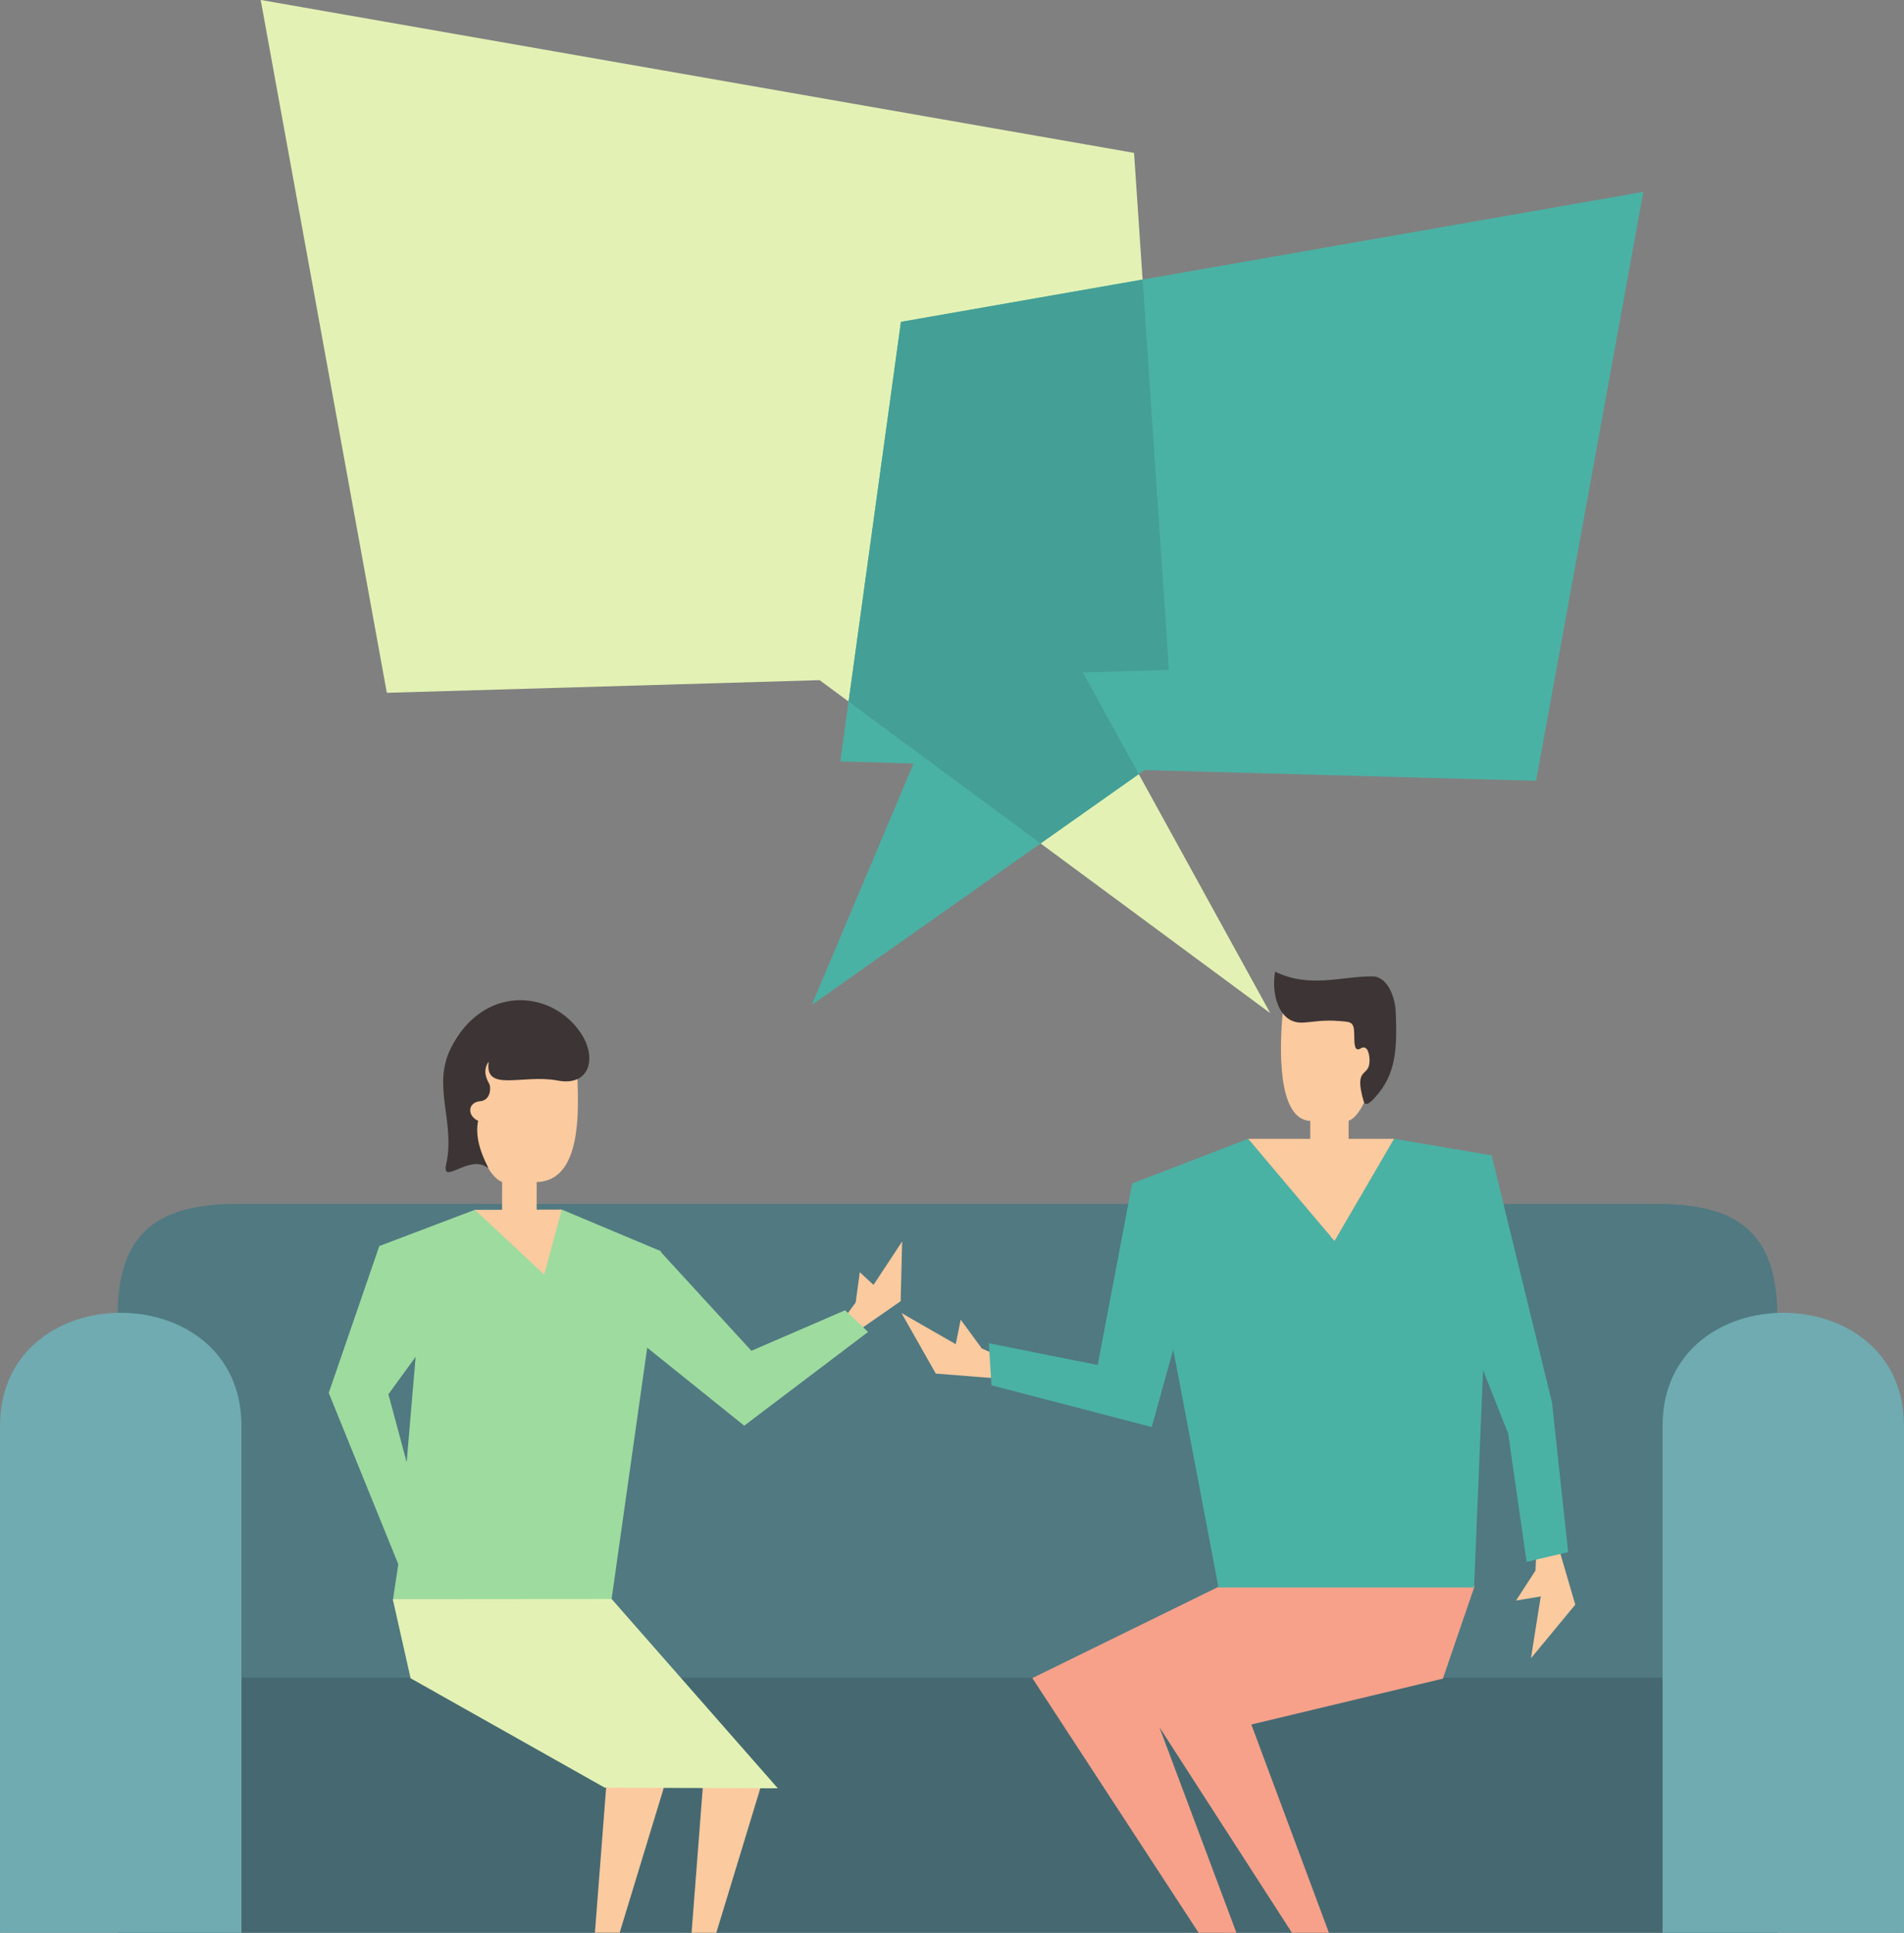
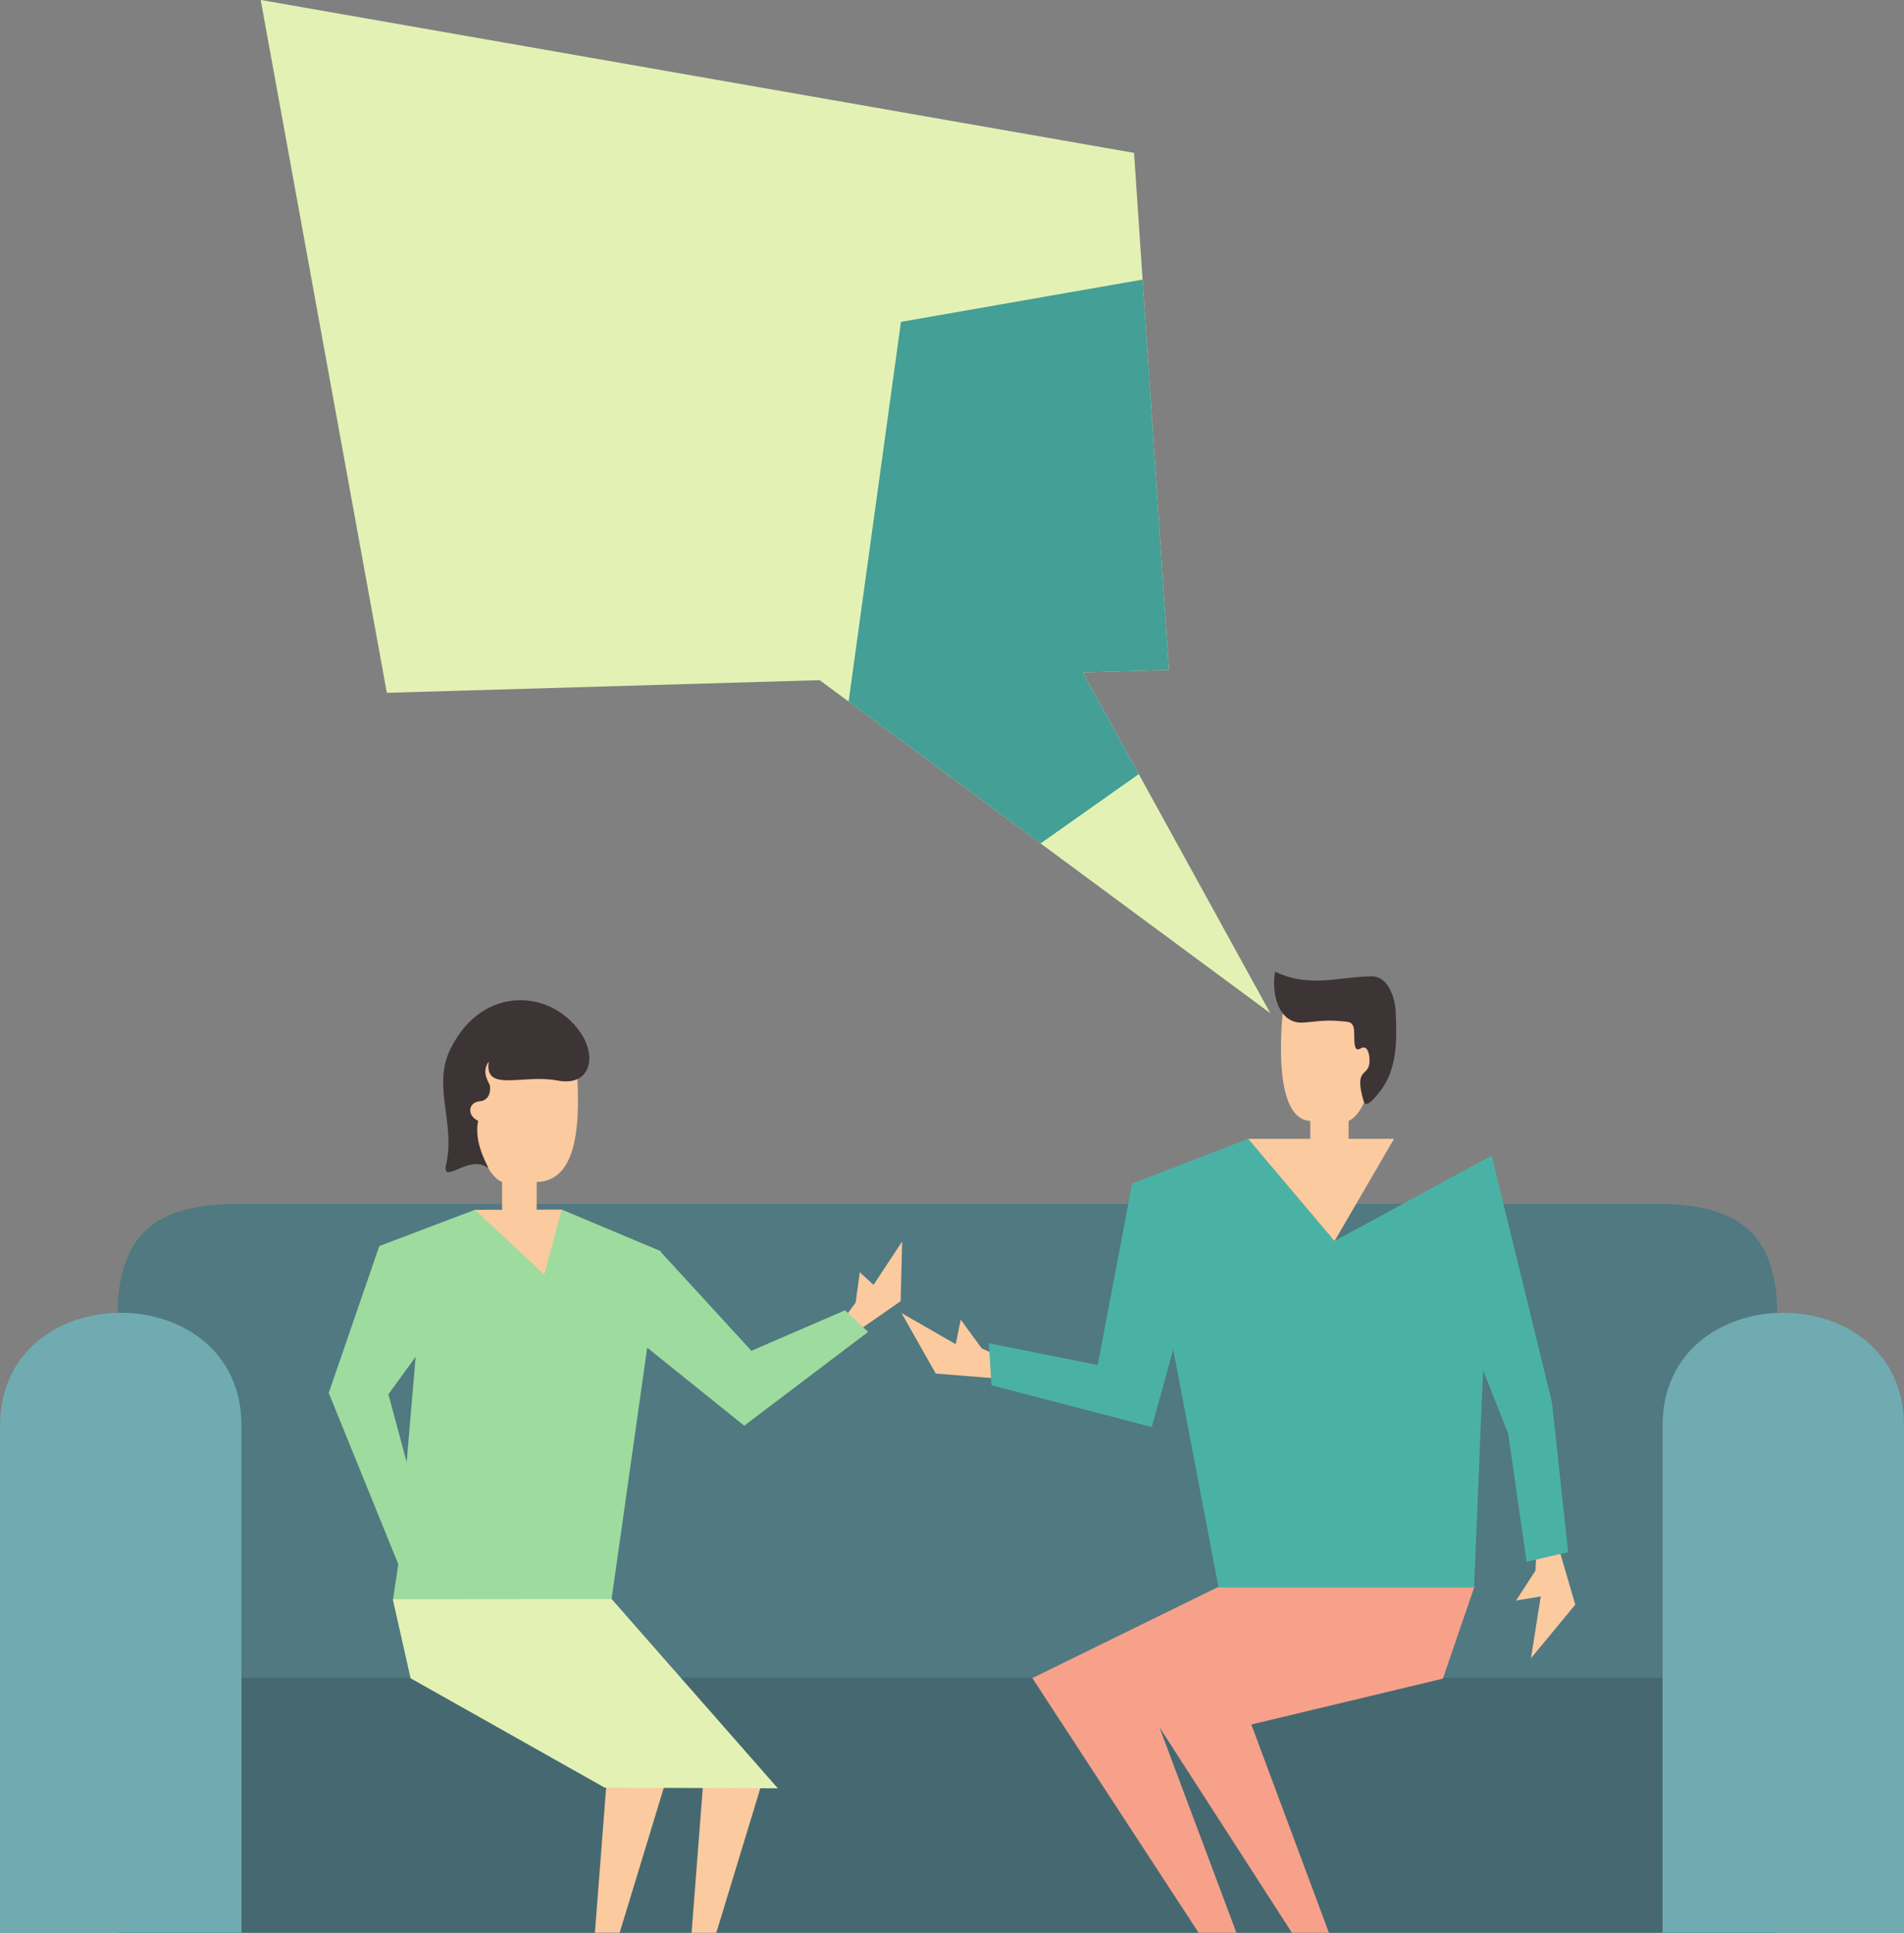
<svg xmlns="http://www.w3.org/2000/svg" height="559.9" preserveAspectRatio="xMidYMid meet" version="1.0" viewBox="92.6 177.1 551.8 559.9" width="551.8" zoomAndPan="magnify">
  <rect x="92.6" y="177.1" width="551.8" height="559.9" fill="#808080" stroke="none" />
  <defs>
    <clipPath id="a">
      <path d="M 126 660 L 608 660 L 608 737.012 L 126 737.012 Z M 126 660" />
    </clipPath>
    <clipPath id="b">
      <path d="M 92 557 L 645 557 L 645 737.012 L 92 737.012 Z M 92 557" />
    </clipPath>
    <clipPath id="c">
      <path d="M 391 636 L 520 636 L 520 737.012 L 391 737.012 Z M 391 636" />
    </clipPath>
    <clipPath id="d">
      <path d="M 265 691 L 315 691 L 315 737.012 L 265 737.012 Z M 265 691" />
    </clipPath>
  </defs>
  <g>
    <g id="change1_1">
      <path d="M 168.156 177.09 L 421.258 221.391 L 431.371 371.18 L 406.418 371.906 L 460.734 470.594 L 330.141 374.133 L 204.711 377.797 L 168.156 177.09" fill="#e3f2b4" fill-rule="evenodd" />
    </g>
    <g id="change2_1">
-       <path d="M 568.852 232.684 L 353.707 270.344 L 336.141 397.668 L 357.355 398.289 L 327.875 468.199 L 424.285 400.18 L 537.781 403.293 L 568.852 232.684" fill="#4ab2a5" fill-rule="evenodd" />
-     </g>
+       </g>
    <g id="change3_1">
      <path d="M 423.734 258.086 L 431.371 371.18 L 406.418 371.906 L 422.625 401.352 L 394.172 421.43 L 338.535 380.332 L 353.707 270.344 L 423.734 258.086" fill="#449f96" fill-rule="evenodd" />
    </g>
    <g clip-path="url(#a)" id="change4_1">
      <path d="M 607.688 737.012 C 447.355 737.012 287.023 737.012 126.688 737.012 L 126.688 660.367 C 287.023 660.367 447.355 660.367 607.688 660.367 L 607.688 737.012" fill="#466971" fill-rule="evenodd" />
    </g>
    <g id="change5_1">
      <path d="M 607.688 663.113 C 447.355 663.113 287.023 663.113 126.688 663.113 L 126.688 558.164 C 126.723 533.477 139.098 526.062 160.879 525.852 C 298.418 525.852 435.957 525.852 573.496 525.852 C 595.281 526.062 607.652 533.477 607.688 558.164 L 607.688 663.113" fill="#507981" fill-rule="evenodd" />
    </g>
    <g clip-path="url(#b)" id="change6_1">
      <path d="M 574.426 737.012 L 574.426 590.113 C 574.426 546.484 644.391 546.496 644.391 590.113 L 644.391 737.012 Z M 92.617 737.012 L 92.617 590.113 C 92.617 546.484 162.582 546.496 162.582 590.113 L 162.582 737.012 L 92.617 737.012" fill="#6fabb1" fill-rule="evenodd" />
    </g>
    <g clip-path="url(#c)" id="change7_1">
      <path d="M 519.98 636.504 L 510.762 663.383 L 455.25 676.664 L 477.738 737.012 L 467.031 737.012 L 428.59 677.41 L 450.934 737.012 L 439.984 737.012 L 391.789 663.223 L 446.32 636.496 L 519.98 636.504" fill="#f7a18b" fill-rule="evenodd" />
    </g>
    <g id="change8_1">
      <path d="M 383.281 570.441 L 377.137 567.742 L 371.02 559.383 L 369.586 566.5 L 353.859 557.469 L 363.797 575.008 L 381.508 576.414 L 383.281 570.441" fill="#fbca9f" fill-rule="evenodd" />
    </g>
    <g id="change8_2">
      <path d="M 537.934 625.367 L 537.598 632.07 L 531.965 640.766 L 539.125 639.57 L 536.285 657.48 L 549.137 641.949 L 544.145 624.898 L 537.934 625.367" fill="#fbca9f" fill-rule="evenodd" />
    </g>
    <g id="change2_2">
-       <path d="M 524.969 511.816 L 496.613 506.996 L 479.371 536.602 L 454.34 506.996 L 423.273 519.016 L 445.742 636.984 L 519.805 636.984 L 524.969 511.816" fill="#4ab2a5" fill-rule="evenodd" />
+       <path d="M 524.969 511.816 L 479.371 536.602 L 454.34 506.996 L 423.273 519.016 L 445.742 636.984 L 519.805 636.984 L 524.969 511.816" fill="#4ab2a5" fill-rule="evenodd" />
    </g>
    <g id="change8_3">
      <path d="M 496.613 506.996 L 454.34 506.996 L 477.328 534.219 C 478.555 535.441 477.871 535.102 479.371 536.602 L 496.613 506.996" fill="#fbca9f" fill-rule="evenodd" />
    </g>
    <g id="change2_3">
      <path d="M 524.883 511.777 L 542.383 583.367 L 547.066 626.727 L 535.027 629.551 L 529.695 592.414 L 516.461 559.062 L 524.883 511.777" fill="#4ab2a5" fill-rule="evenodd" />
    </g>
    <g id="change2_4">
      <path d="M 448.961 509.176 L 426.387 590.496 L 379.941 578.406 L 379.176 566.23 L 410.727 572.523 L 420.711 519.953 L 448.961 509.176" fill="#4ab2a5" fill-rule="evenodd" />
    </g>
    <g id="change8_4">
      <path d="M 485.637 470.98 C 480.723 470.98 464.848 465.406 464.367 470.297 C 463.414 480.035 462.637 501.402 472.328 501.816 L 472.328 512.562 L 483.441 512.562 L 483.441 501.777 C 486.191 500.863 489.785 494.844 490.047 487.086 C 491.492 486.281 492.578 484.844 492.578 481.301 C 492.578 479.48 491.801 478.703 491.117 477.016 C 489.875 473.938 488.652 470.98 485.637 470.98" fill="#fbca9f" fill-rule="evenodd" />
    </g>
    <g id="change9_1">
      <path d="M 497.098 470.266 C 496.941 465.98 494.738 459.941 490.281 459.941 C 481.191 459.941 472.105 463.449 462.141 458.578 C 461.02 464.723 463.027 473.734 470.219 473.328 C 473.699 473.133 475.984 472.477 480.883 472.895 C 484.133 473.172 485.043 473.016 485.078 476.84 C 485.098 479.074 485.012 482.012 486.922 480.82 C 488.809 479.641 489.496 482.254 489.516 484.227 C 489.566 489.531 484.793 485.695 487.801 496.117 C 488.398 498.184 490.52 495.758 492.215 493.676 C 497.699 486.945 497.398 478.48 497.098 470.266" fill="#3c3435" fill-rule="evenodd" />
    </g>
    <g id="change8_5">
      <path d="M 235.629 484.648 C 241.188 484.648 259.477 478.32 259.688 483.879 C 260.105 494.891 262.512 519.168 248.133 519.523 L 248.133 531.68 L 238.109 531.68 L 238.109 519.48 C 235.961 518.77 233.352 515.289 231.848 510.309 C 229.547 502.664 227.777 507.312 227.777 496.324 C 227.777 494.266 228.656 493.387 229.43 491.477 C 230.836 487.992 232.219 484.648 235.629 484.648" fill="#fbca9f" fill-rule="evenodd" />
    </g>
    <g id="change9_2">
      <path d="M 221.91 514.332 C 224.645 502.211 217.715 491.797 223.246 480.766 C 232.602 462.105 252.641 463.777 261.016 476.504 C 265.641 483.531 263.559 491.922 254.18 490.117 C 244.105 488.184 232.785 493.727 234.266 484.547 C 231.883 487.965 234.477 490.781 234.59 491.645 C 234.91 494.145 233.766 495.93 231.762 496.113 C 228.117 496.414 227.922 500.309 231.168 501.785 C 229.641 509.051 235.141 516.352 233.863 515.363 C 228.637 511.316 220.453 520.797 221.91 514.332" fill="#3c3435" fill-rule="evenodd" />
    </g>
    <g id="change8_6">
      <path d="M 337.188 559.07 L 340.582 554.414 L 341.777 545.645 L 345.758 549.316 L 354.055 536.73 L 353.621 554.043 L 341.086 562.738 L 337.188 559.07" fill="#fbca9f" fill-rule="evenodd" />
    </g>
    <g clip-path="url(#d)" id="change8_8">
      <path d="M 268.531 691.52 L 265.016 736.977 L 272.184 736.977 L 286.035 691.52 Z M 296.539 691.551 L 293.027 737.012 L 300.191 737.012 L 314.043 691.551 L 296.539 691.551" fill="#fbca9f" fill-rule="evenodd" />
    </g>
    <g id="change8_7">
      <path d="M 230.207 527.574 L 255.434 527.504 L 250.977 552.215 C 260.754 552.75 250.516 552.965 249.246 554.234 L 230.207 527.574" fill="#fbca9f" fill-rule="evenodd" />
    </g>
    <g id="change10_1">
      <path d="M 263.086 553.785 L 308.285 590.105 L 344.184 562.945 L 337.516 556.668 L 310.359 568.41 L 283.965 539.629 L 263.086 553.785" fill="#9edb9f" fill-rule="evenodd" />
    </g>
    <g id="change10_2">
      <path d="M 187.871 580.609 L 202.527 538.066 L 230.23 527.559 L 250.316 546.336 L 255.426 527.504 L 284.133 539.555 L 269.828 640.469 L 206.484 640.512 L 208.031 630.242 Z M 213.059 570.148 L 205.164 580.996 L 210.453 600.664 L 213.059 570.148" fill="#9edb9f" fill-rule="evenodd" />
    </g>
    <g id="change1_2">
      <path d="M 318.02 695.152 L 269.863 640.32 L 206.43 640.371 L 211.594 663.27 L 267.852 694.957 L 318.02 695.152" fill="#e3f2b4" fill-rule="evenodd" />
    </g>
  </g>
</svg>